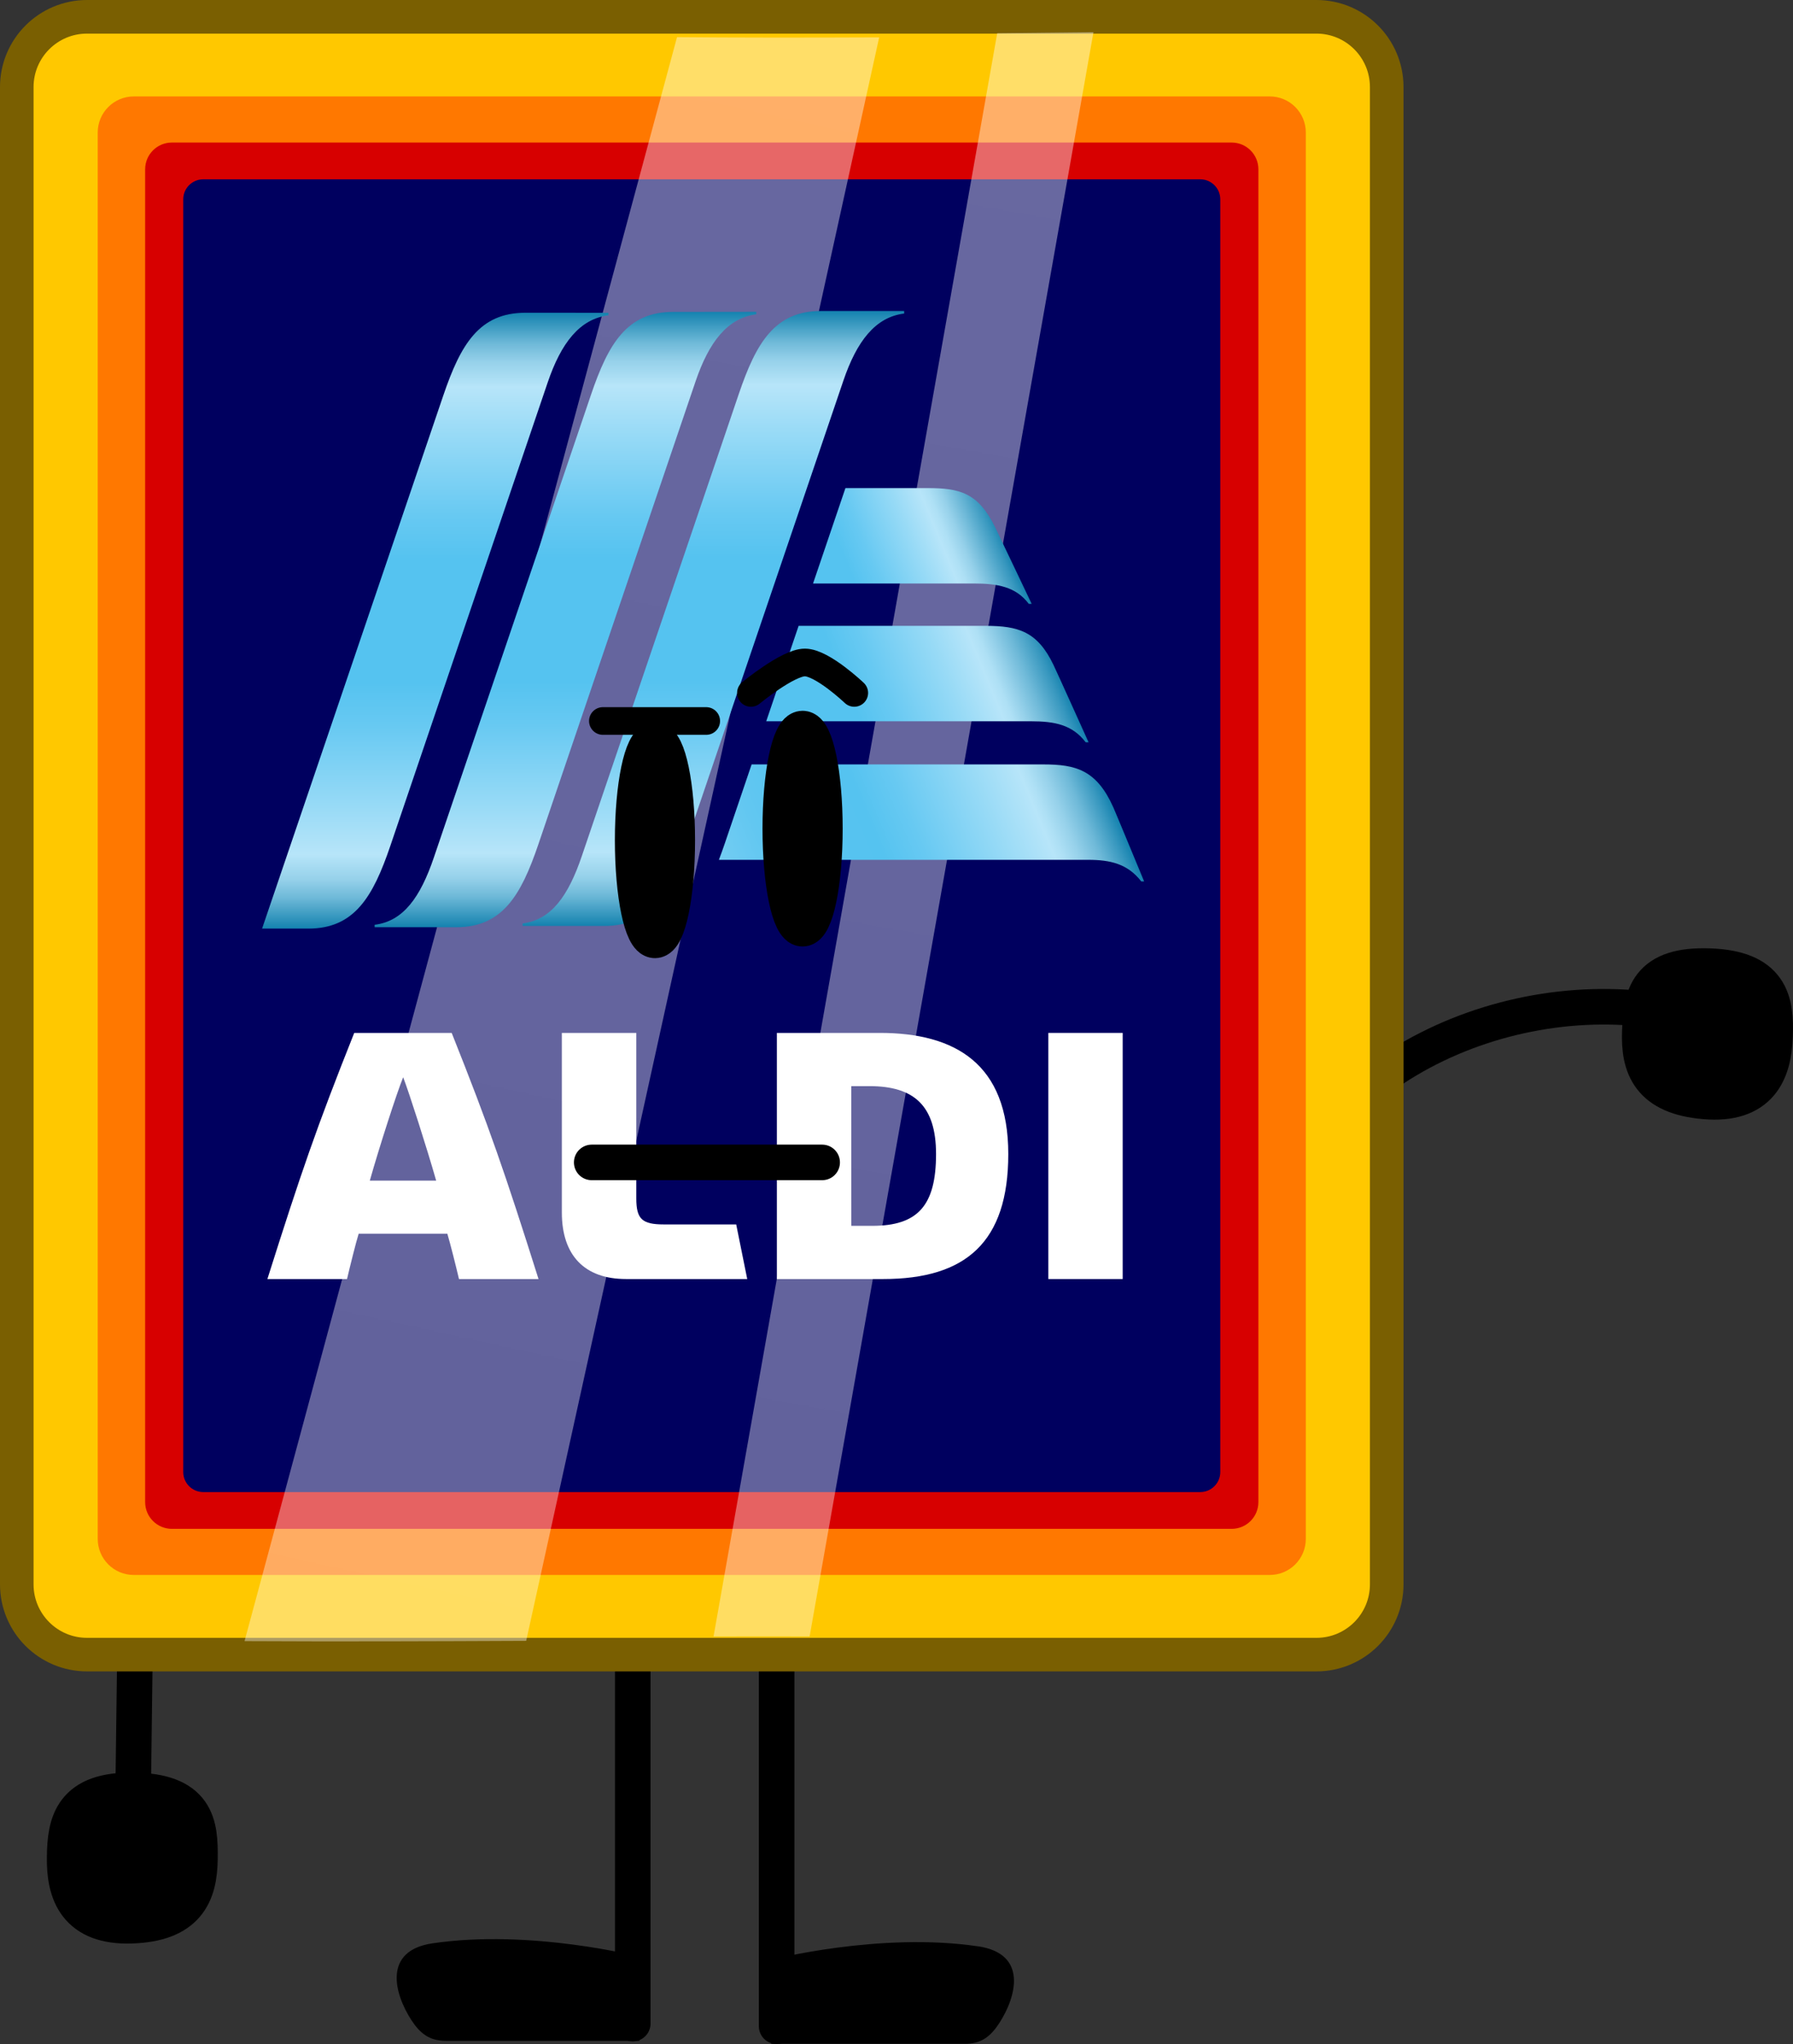
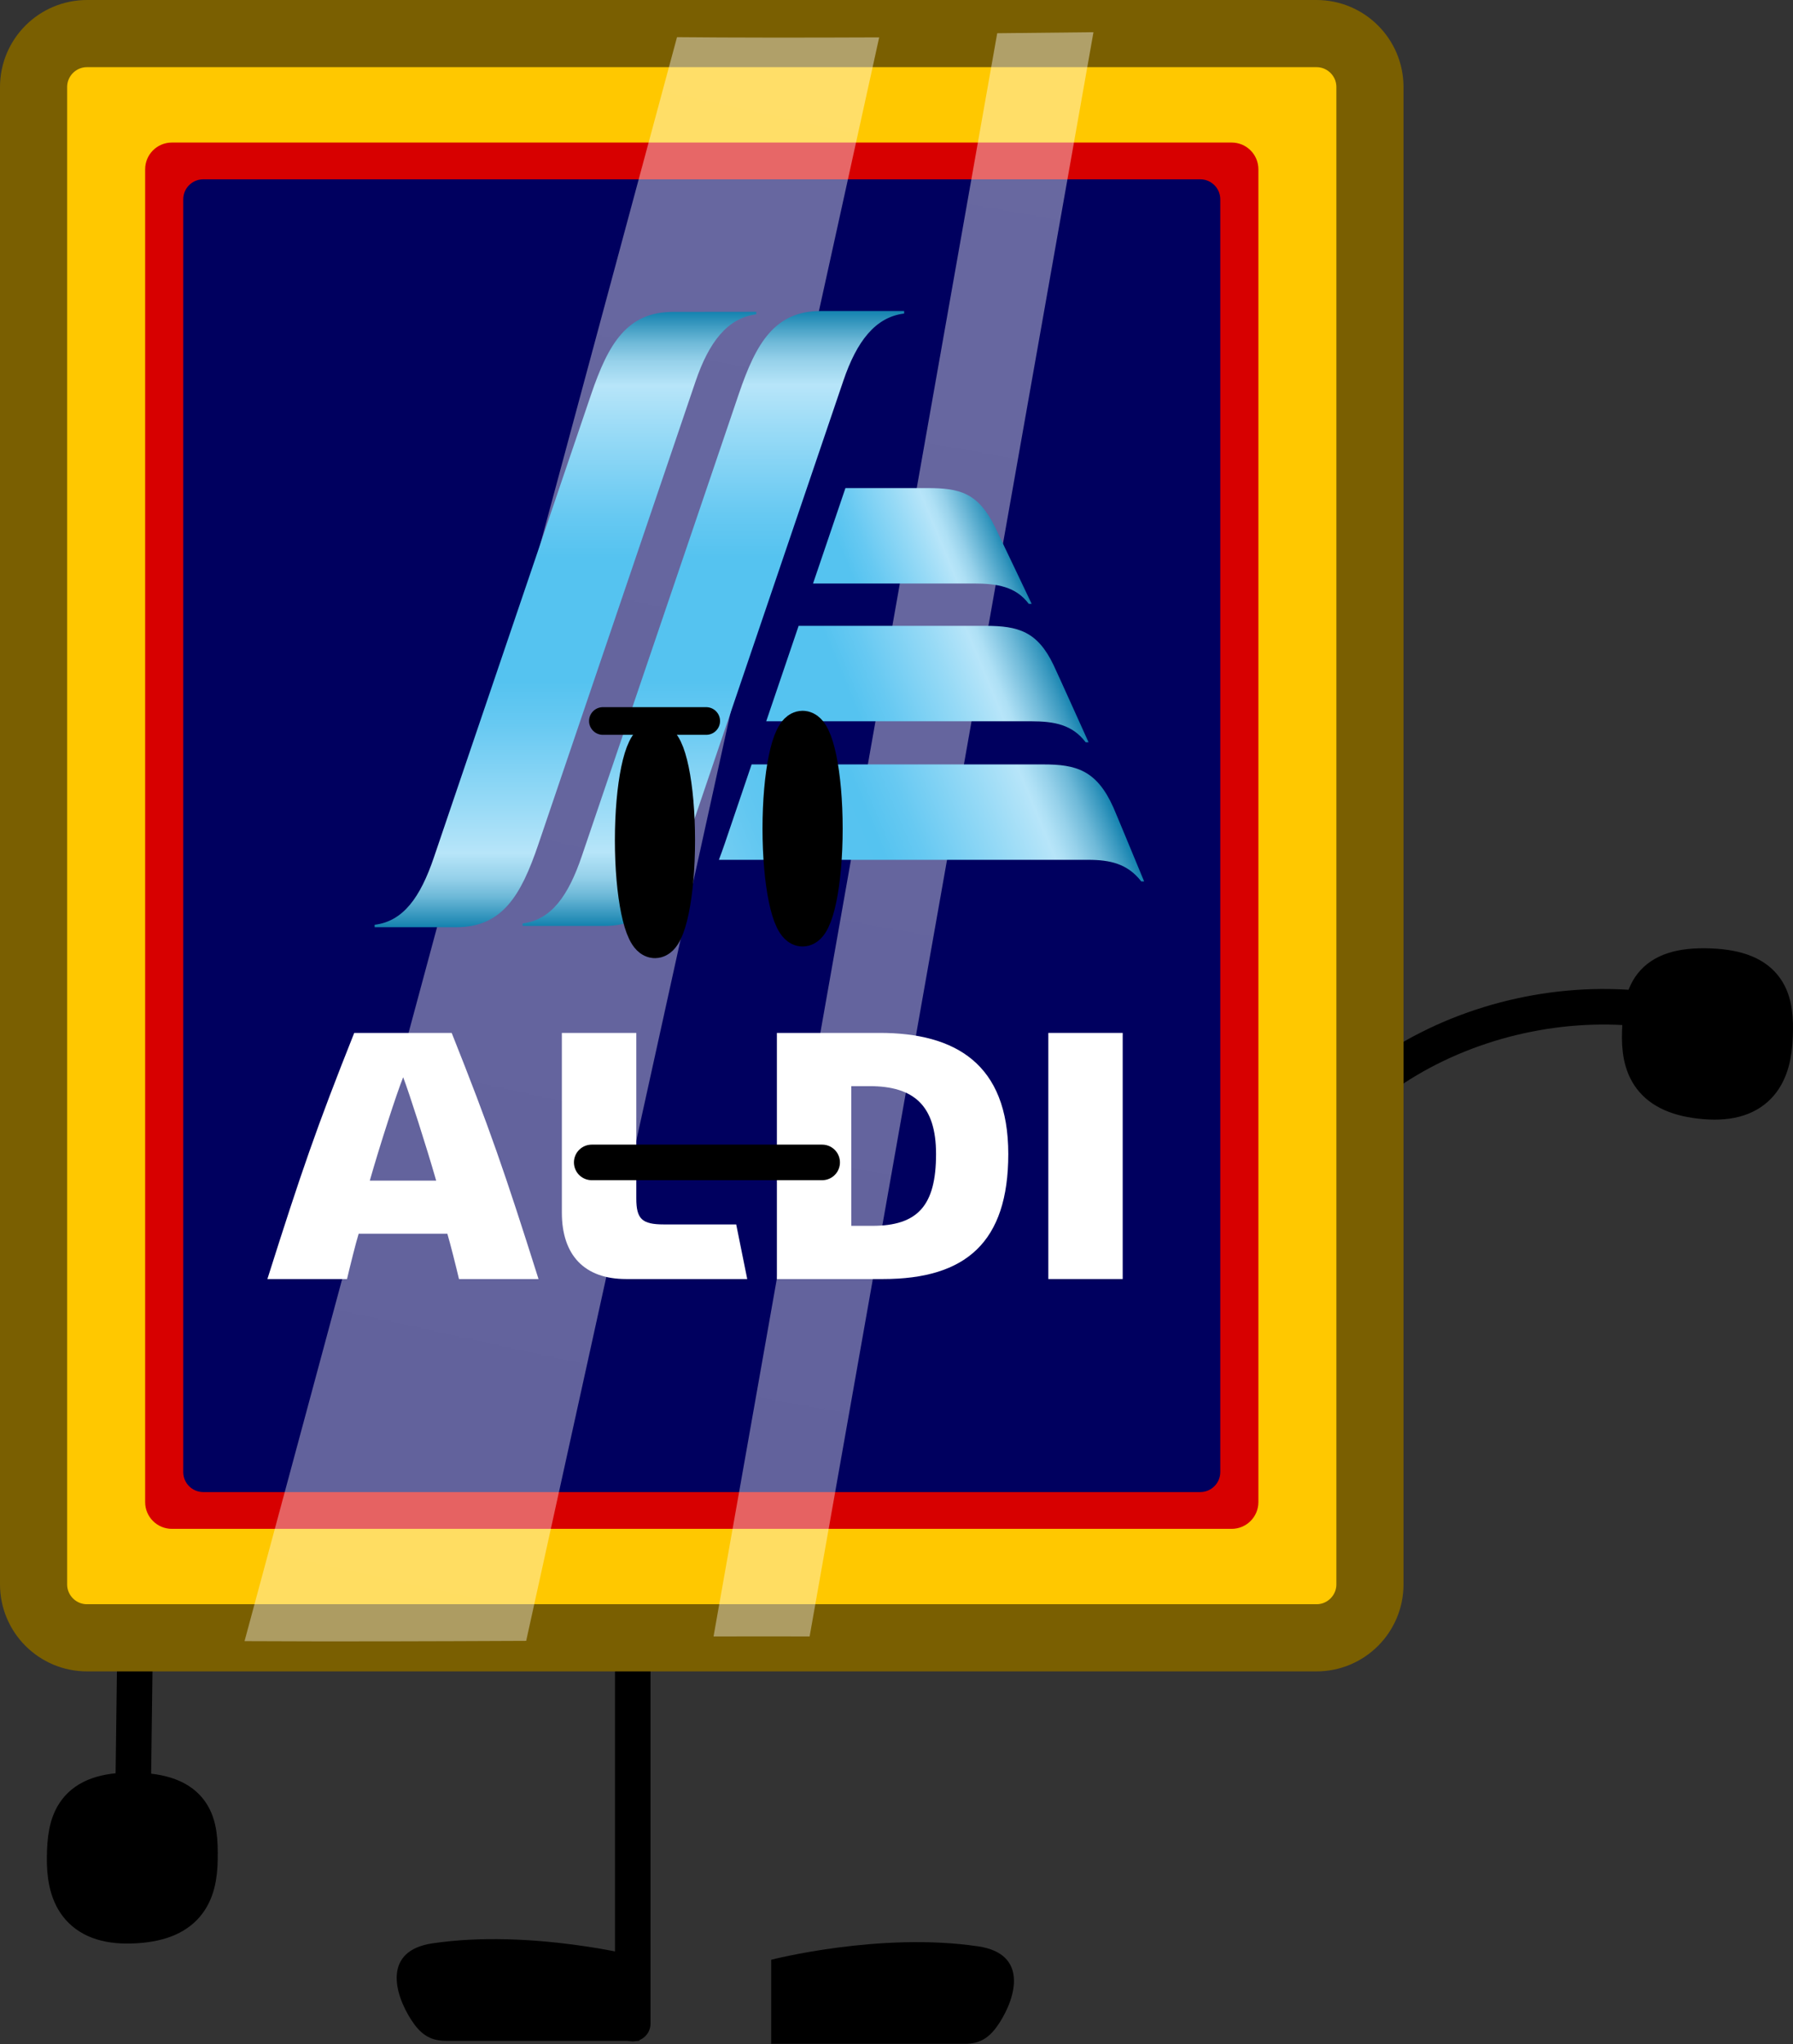
<svg xmlns="http://www.w3.org/2000/svg" version="1.1" width="226.964" height="258.65" viewBox="0,0,226.964,258.65">
  <rect x="0" y="0" width="226.964" height="258.65" fill="#333333" stroke="none" />
  <defs>
    <linearGradient x1="1093.352" y1="-4497.194" x2="-269.687" y2="3203.826" gradientUnits="userSpaceOnUse" id="color-1">
      <stop offset="0" stop-color="#ffffff" />
      <stop offset="1" stop-color="#ffffff" stop-opacity="0" />
    </linearGradient>
    <linearGradient x1="1285.88" y1="-4653.7" x2="-463.008" y2="3287.872" gradientUnits="userSpaceOnUse" id="color-2">
      <stop offset="0" stop-color="#ffffff" />
      <stop offset="1" stop-color="#ffffff" stop-opacity="0" />
    </linearGradient>
    <linearGradient x1="226.81" y1="168.666" x2="226.81" y2="90.793" gradientUnits="userSpaceOnUse" id="color-3">
      <stop offset="0" stop-color="#1482af" />
      <stop offset="0.02" stop-color="#3898bf" />
      <stop offset="0.05" stop-color="#6eb9d8" />
      <stop offset="0.08" stop-color="#96d1ea" />
      <stop offset="0.11" stop-color="#aee0f5" />
      <stop offset="0.12" stop-color="#b7e5f9" />
      <stop offset="0.2" stop-color="#97daf6" />
      <stop offset="0.33" stop-color="#67c9f2" />
      <stop offset="0.4" stop-color="#55c3f0" />
      <stop offset="0.6" stop-color="#55c3f0" />
      <stop offset="0.67" stop-color="#67c9f2" />
      <stop offset="0.8" stop-color="#97daf6" />
      <stop offset="0.88" stop-color="#b7e5f9" />
      <stop offset="0.89" stop-color="#aee0f5" />
      <stop offset="0.92" stop-color="#96d1ea" />
      <stop offset="0.95" stop-color="#6eb9d8" />
      <stop offset="0.98" stop-color="#3898bf" />
      <stop offset="1" stop-color="#1482af" />
    </linearGradient>
    <linearGradient x1="245.53" y1="168.505" x2="245.53" y2="90.691" gradientUnits="userSpaceOnUse" id="color-4">
      <stop offset="0" stop-color="#1482af" />
      <stop offset="0.02" stop-color="#3898bf" />
      <stop offset="0.05" stop-color="#6eb9d8" />
      <stop offset="0.08" stop-color="#96d1ea" />
      <stop offset="0.11" stop-color="#aee0f5" />
      <stop offset="0.12" stop-color="#b7e5f9" />
      <stop offset="0.2" stop-color="#97daf6" />
      <stop offset="0.33" stop-color="#67c9f2" />
      <stop offset="0.4" stop-color="#55c3f0" />
      <stop offset="0.6" stop-color="#55c3f0" />
      <stop offset="0.67" stop-color="#67c9f2" />
      <stop offset="0.8" stop-color="#97daf6" />
      <stop offset="0.88" stop-color="#b7e5f9" />
      <stop offset="0.89" stop-color="#aee0f5" />
      <stop offset="0.92" stop-color="#96d1ea" />
      <stop offset="0.95" stop-color="#6eb9d8" />
      <stop offset="0.98" stop-color="#3898bf" />
      <stop offset="1" stop-color="#1482af" />
    </linearGradient>
    <linearGradient x1="210.327" y1="168.845" x2="210.327" y2="90.912" gradientUnits="userSpaceOnUse" id="color-5">
      <stop offset="0" stop-color="#1482af" />
      <stop offset="0.02" stop-color="#3898bf" />
      <stop offset="0.05" stop-color="#6eb9d8" />
      <stop offset="0.08" stop-color="#96d1ea" />
      <stop offset="0.11" stop-color="#aee0f5" />
      <stop offset="0.12" stop-color="#b7e5f9" />
      <stop offset="0.2" stop-color="#97daf6" />
      <stop offset="0.33" stop-color="#67c9f2" />
      <stop offset="0.4" stop-color="#55c3f0" />
      <stop offset="0.6" stop-color="#55c3f0" />
      <stop offset="0.67" stop-color="#67c9f2" />
      <stop offset="0.8" stop-color="#97daf6" />
      <stop offset="0.88" stop-color="#b7e5f9" />
      <stop offset="0.89" stop-color="#aee0f5" />
      <stop offset="0.92" stop-color="#96d1ea" />
      <stop offset="0.95" stop-color="#6eb9d8" />
      <stop offset="0.98" stop-color="#3898bf" />
      <stop offset="1" stop-color="#1482af" />
    </linearGradient>
    <linearGradient x1="258.796" y1="126.735" x2="281.507" y2="117.328" gradientUnits="userSpaceOnUse" id="color-6">
      <stop offset="0.2" stop-color="#55c3f0" />
      <stop offset="0.32" stop-color="#67c9f2" />
      <stop offset="0.55" stop-color="#97daf6" />
      <stop offset="0.69" stop-color="#b7e5f9" />
      <stop offset="0.73" stop-color="#aee0f5" />
      <stop offset="0.79" stop-color="#96d1ea" />
      <stop offset="0.86" stop-color="#6eb9d8" />
      <stop offset="0.95" stop-color="#3898bf" />
      <stop offset="1" stop-color="#1482af" />
    </linearGradient>
    <linearGradient x1="253.847" y1="146.524" x2="287.734" y2="132.487" gradientUnits="userSpaceOnUse" id="color-7">
      <stop offset="0.3" stop-color="#55c3f0" />
      <stop offset="0.41" stop-color="#67c9f2" />
      <stop offset="0.63" stop-color="#97daf6" />
      <stop offset="0.76" stop-color="#b7e5f9" />
      <stop offset="0.79" stop-color="#aee0f5" />
      <stop offset="0.83" stop-color="#96d1ea" />
      <stop offset="0.89" stop-color="#6eb9d8" />
      <stop offset="0.96" stop-color="#3898bf" />
      <stop offset="1" stop-color="#1482af" />
    </linearGradient>
    <linearGradient x1="248.826" y1="166.4" x2="293.806" y2="147.769" gradientUnits="userSpaceOnUse" id="color-8">
      <stop offset="0" stop-color="#73cdf3" />
      <stop offset="0.12" stop-color="#62c7f1" />
      <stop offset="0.24" stop-color="#58c4f0" />
      <stop offset="0.4" stop-color="#55c3f0" />
      <stop offset="0.5" stop-color="#67c9f2" />
      <stop offset="0.69" stop-color="#97daf6" />
      <stop offset="0.81" stop-color="#b7e5f9" />
      <stop offset="0.83" stop-color="#aee0f5" />
      <stop offset="0.87" stop-color="#96d1ea" />
      <stop offset="0.92" stop-color="#6eb9d8" />
      <stop offset="0.97" stop-color="#3898bf" />
      <stop offset="1" stop-color="#1482af" />
    </linearGradient>
  </defs>
  <g transform="translate(-155.231,-51.336)">
    <g data-paper-data="{&quot;isPaintingLayer&quot;:true}" fill-rule="nonzero" stroke-linejoin="miter" stroke-miterlimit="10" stroke-dasharray="" stroke-dashoffset="0" style="mix-blend-mode: normal">
      <path d="M315.354,217.699c-1.05,-13.453 5.957,-24.366 16.374,-31.184c8.93,-5.845 20.366,-8.682 31.38,-7.531" data-paper-data="{&quot;index&quot;:null}" fill="none" stroke="#000000" stroke-width="4.5" stroke-linecap="round" />
      <path d="M371.078,189.838c-6.385,-0.545 -7.557,-3.726 -7.399,-7.97c0.158,-4.244 0.652,-7.671 7.97,-7.399c7.011,0.26 7.557,3.726 7.399,7.97c-0.158,4.244 -1.593,7.944 -7.97,7.399z" data-paper-data="{&quot;index&quot;:null}" fill="#000000" stroke="#000000" stroke-width="6.25" stroke-linecap="butt" />
      <path d="M172.096,277.186l0.797,-61.471" fill="none" stroke="#000000" stroke-width="4.5" stroke-linecap="round" />
      <path d="M164.287,286.352c0.055,-4.247 0.774,-7.681 7.789,-7.59c7.323,0.095 7.645,3.542 7.59,7.789c-0.055,4.247 -1.385,7.365 -7.789,7.59c-6.396,0.224 -7.645,-3.542 -7.59,-7.789z" fill="#000000" stroke="#000000" stroke-width="6.25" stroke-linecap="butt" />
      <path d="M235.328,307.401v-60.652" data-paper-data="{&quot;index&quot;:null}" fill="none" stroke="#000000" stroke-width="4.5" stroke-linecap="round" />
      <path d="M211.653,309.582c-2.053,0 -3.245,-0.917 -4.361,-2.641c-2.159,-3.337 -3.612,-8.759 2.668,-9.692c12.46,-1.853 26.215,1.693 26.215,1.693v10.641c0,0 -20.53,0 -24.522,0z" data-paper-data="{&quot;index&quot;:null}" fill="#000000" stroke="none" stroke-width="0" stroke-linecap="butt" />
-       <path d="M253.539,247.084v60.652" fill="none" stroke="#000000" stroke-width="4.5" stroke-linecap="round" />
      <path d="M252.852,309.964v-10.641c0,0 13.754,-3.546 26.215,-1.693c6.28,0.934 4.827,6.356 2.668,9.692c-1.116,1.724 -2.307,2.641 -4.361,2.641c-3.992,0 -24.522,0 -24.522,0z" fill="#000000" stroke="none" stroke-width="0" stroke-linecap="butt" />
      <path d="M166.248,55.586h155.628c3.738,0 6.767,3.03 6.767,6.767v189.465c0,3.738 -3.03,6.767 -6.767,6.767h-155.628c-3.738,0 -6.767,-3.03 -6.767,-6.767v-189.465c0,-3.738 3.03,-6.767 6.767,-6.767z" fill="#ffc800" stroke="#7a5f01" stroke-width="8.5" stroke-linecap="butt" />
-       <path d="M166.246,55.589h155.628c3.738,0 6.767,3.03 6.767,6.767v189.465c0,3.738 -3.03,6.767 -6.767,6.767h-155.628c-3.738,0 -6.767,-3.03 -6.767,-6.767v-189.465c0,-3.738 3.03,-6.767 6.767,-6.767z" fill="#ffc800" stroke="none" stroke-width="1" stroke-linecap="butt" />
-       <path d="M172.166,63.538h143.794c2.521,0 4.565,2.044 4.565,4.565v177.965c0,2.521 -2.044,4.565 -4.565,4.565h-143.794c-2.521,0 -4.565,-2.044 -4.565,-4.565v-177.965c0,-2.521 2.044,-4.565 4.565,-4.565z" fill="#ff7800" stroke="none" stroke-width="1" stroke-linecap="butt" />
      <path d="M176.988,69.374h134.15c1.869,0 3.384,1.515 3.384,3.384v168.655c0,1.869 -1.515,3.384 -3.384,3.384h-134.15c-1.869,0 -3.384,-1.515 -3.384,-3.384v-168.655c0,-1.869 1.515,-3.384 3.384,-3.384z" fill="#d70000" stroke="none" stroke-width="1" stroke-linecap="butt" />
      <path d="M180.962,74.026h126.201c1.401,0 2.536,1.136 2.536,2.536v161.046c0,1.401 -1.136,2.536 -2.536,2.536h-126.201c-1.401,0 -2.536,-1.136 -2.536,-2.536v-161.046c0,-1.401 1.136,-2.536 2.536,-2.536z" fill="#00005f" stroke="none" stroke-width="1" stroke-linecap="butt" />
      <path d="M213.331,213.186c-0.382,-1.629 -1.116,-4.541 -1.474,-5.735h-11.225c-0.37,1.194 -1.092,4.112 -1.474,5.735h-10.08c4.273,-13.499 6.224,-19.18 10.993,-31.146h12.335c4.774,11.971 6.726,17.653 10.993,31.146zM202.04,200.731h8.403c-1.194,-4.177 -3.414,-11.1 -4.177,-13.081c-0.812,1.981 -3.044,8.91 -4.225,13.087v-0.006z" fill="#ffffff" stroke="none" stroke-width="1" stroke-linecap="butt" />
      <path d="M281.462,55.54c4.147,-0.036 8.251,-0.079 12.184,-0.128l-35.93,202.999c-4.054,-0.009 -8.108,-0.007 -12.161,0.001z" data-paper-data="{&quot;origRot&quot;:0}" fill="url(#color-1)" stroke="none" stroke-width="0" stroke-linecap="butt" />
      <path d="M234.475,213.186c-5.234,0 -8.122,-2.984 -8.122,-8.409v-22.737h9.423v20.935c0,2.62 0.722,3.3 3.497,3.3h9.149l1.396,6.911z" fill="#ffffff" stroke="none" stroke-width="1" stroke-linecap="butt" />
      <path d="M240.931,56.037c6.851,0.067 15.938,0.072 25.59,0.029l-44.684,202.905c-11.884,0.053 -23.768,0.097 -35.651,0.034z" data-paper-data="{&quot;origRot&quot;:0}" fill="url(#color-2)" stroke="none" stroke-width="0" stroke-linecap="butt" />
      <path d="M287.929,213.186v-31.146h9.417v31.146z" fill="#ffffff" stroke="none" stroke-width="1" stroke-linecap="butt" />
      <path d="M253.572,213.186v-31.146h13.022c9.548,0 16.268,3.903 16.268,15.325c0,11.16 -5.371,15.821 -15.85,15.821zM262.995,206.454h2.656c5.771,0 8.068,-2.578 8.068,-9.089c0,-6.117 -2.793,-8.588 -8.403,-8.588h-2.327z" fill="#ffffff" stroke="none" stroke-width="1" stroke-linecap="butt" />
      <path d="M250.964,90.793v0.322c-3.628,0.442 -5.992,3.485 -7.698,8.516l-19.903,58.592c-2.19,6.427 -4.541,10.444 -10.378,10.444h-10.33v-0.31c3.622,-0.436 5.789,-3.485 7.496,-8.516l19.903,-58.592c2.19,-6.427 4.541,-10.444 10.378,-10.444z" fill="url(#color-3)" stroke="none" stroke-width="1" stroke-linecap="butt" />
      <path d="M269.679,90.691v0.322c-3.628,0.442 -5.992,3.485 -7.698,8.516l-19.891,58.532c-2.19,6.427 -4.541,10.444 -10.378,10.444h-10.33v-0.322c3.622,-0.43 5.789,-3.485 7.496,-8.516l19.891,-58.532c2.19,-6.427 4.541,-10.444 10.378,-10.444z" fill="url(#color-4)" stroke="none" stroke-width="1" stroke-linecap="butt" />
-       <path d="M232.249,90.918v0.322c-3.628,0.442 -5.992,3.485 -7.698,8.516l-19.92,58.645c-2.19,6.427 -4.541,10.444 -10.378,10.444h-5.848l22.946,-67.484c2.19,-6.433 4.541,-10.45 10.378,-10.45z" fill="url(#color-5)" stroke="none" stroke-width="1" stroke-linecap="butt" />
      <path d="M285.822,127.745h-0.364c-1.647,-2.19 -4.016,-2.572 -6.947,-2.572h-20.362l4.1,-12.073h10.384c4.076,0 6.409,0.561 8.576,4.977c0.519,1.056 4.613,9.668 4.613,9.668z" fill="url(#color-6)" stroke="none" stroke-width="1" stroke-linecap="butt" />
      <path d="M293.025,145.261h-0.364c-1.689,-2.214 -3.921,-2.656 -6.935,-2.656h-33.503l4.1,-12.073h23.692c4.1,0 6.547,0.698 8.582,4.965c0.513,1.074 4.428,9.763 4.428,9.763z" fill="url(#color-7)" stroke="none" stroke-width="1" stroke-linecap="butt" />
      <path d="M300.061,162.872h-0.364c-1.731,-2.25 -3.975,-2.733 -6.702,-2.733h-46.764c0.251,-0.656 0.499,-1.347 0.746,-2.071l3.396,-10.002h36.947c4.082,0 6.732,0.692 8.856,5.466c0.245,0.537 3.885,9.34 3.885,9.34z" fill="url(#color-8)" stroke="none" stroke-width="1" stroke-linecap="butt" />
      <path d="M235.565,157.667c0,-6.857 1.152,-12.415 2.574,-12.415c1.422,0 2.574,5.559 2.574,12.415c0,6.857 -1.152,12.415 -2.574,12.415c-1.422,0 -2.574,-5.559 -2.574,-12.415z" data-paper-data="{&quot;index&quot;:null}" fill="#000000" stroke="#000000" stroke-width="5" stroke-linecap="butt" />
      <path d="M231.545,142.571h13.082" data-paper-data="{&quot;index&quot;:null}" fill="none" stroke="#000000" stroke-width="3.5" stroke-linecap="round" />
      <path d="M256.825,168.607c-1.422,0 -2.574,-5.559 -2.574,-12.415c0,-6.857 1.152,-12.415 2.574,-12.415c1.422,0 2.574,5.559 2.574,12.415c0,6.857 -1.152,12.415 -2.574,12.415z" data-paper-data="{&quot;index&quot;:null}" fill="#000000" stroke="#000000" stroke-width="5" stroke-linecap="butt" />
-       <path d="M250.285,139.018c0,0 4.683,-3.853 6.826,-3.853c2.215,0 6.256,3.853 6.256,3.853" data-paper-data="{&quot;index&quot;:null}" fill="none" stroke="#000000" stroke-width="3.5" stroke-linecap="round" />
      <path d="M230.132,198.428h29.172" fill="none" stroke="#000000" stroke-width="4.5" stroke-linecap="round" />
    </g>
  </g>
</svg>